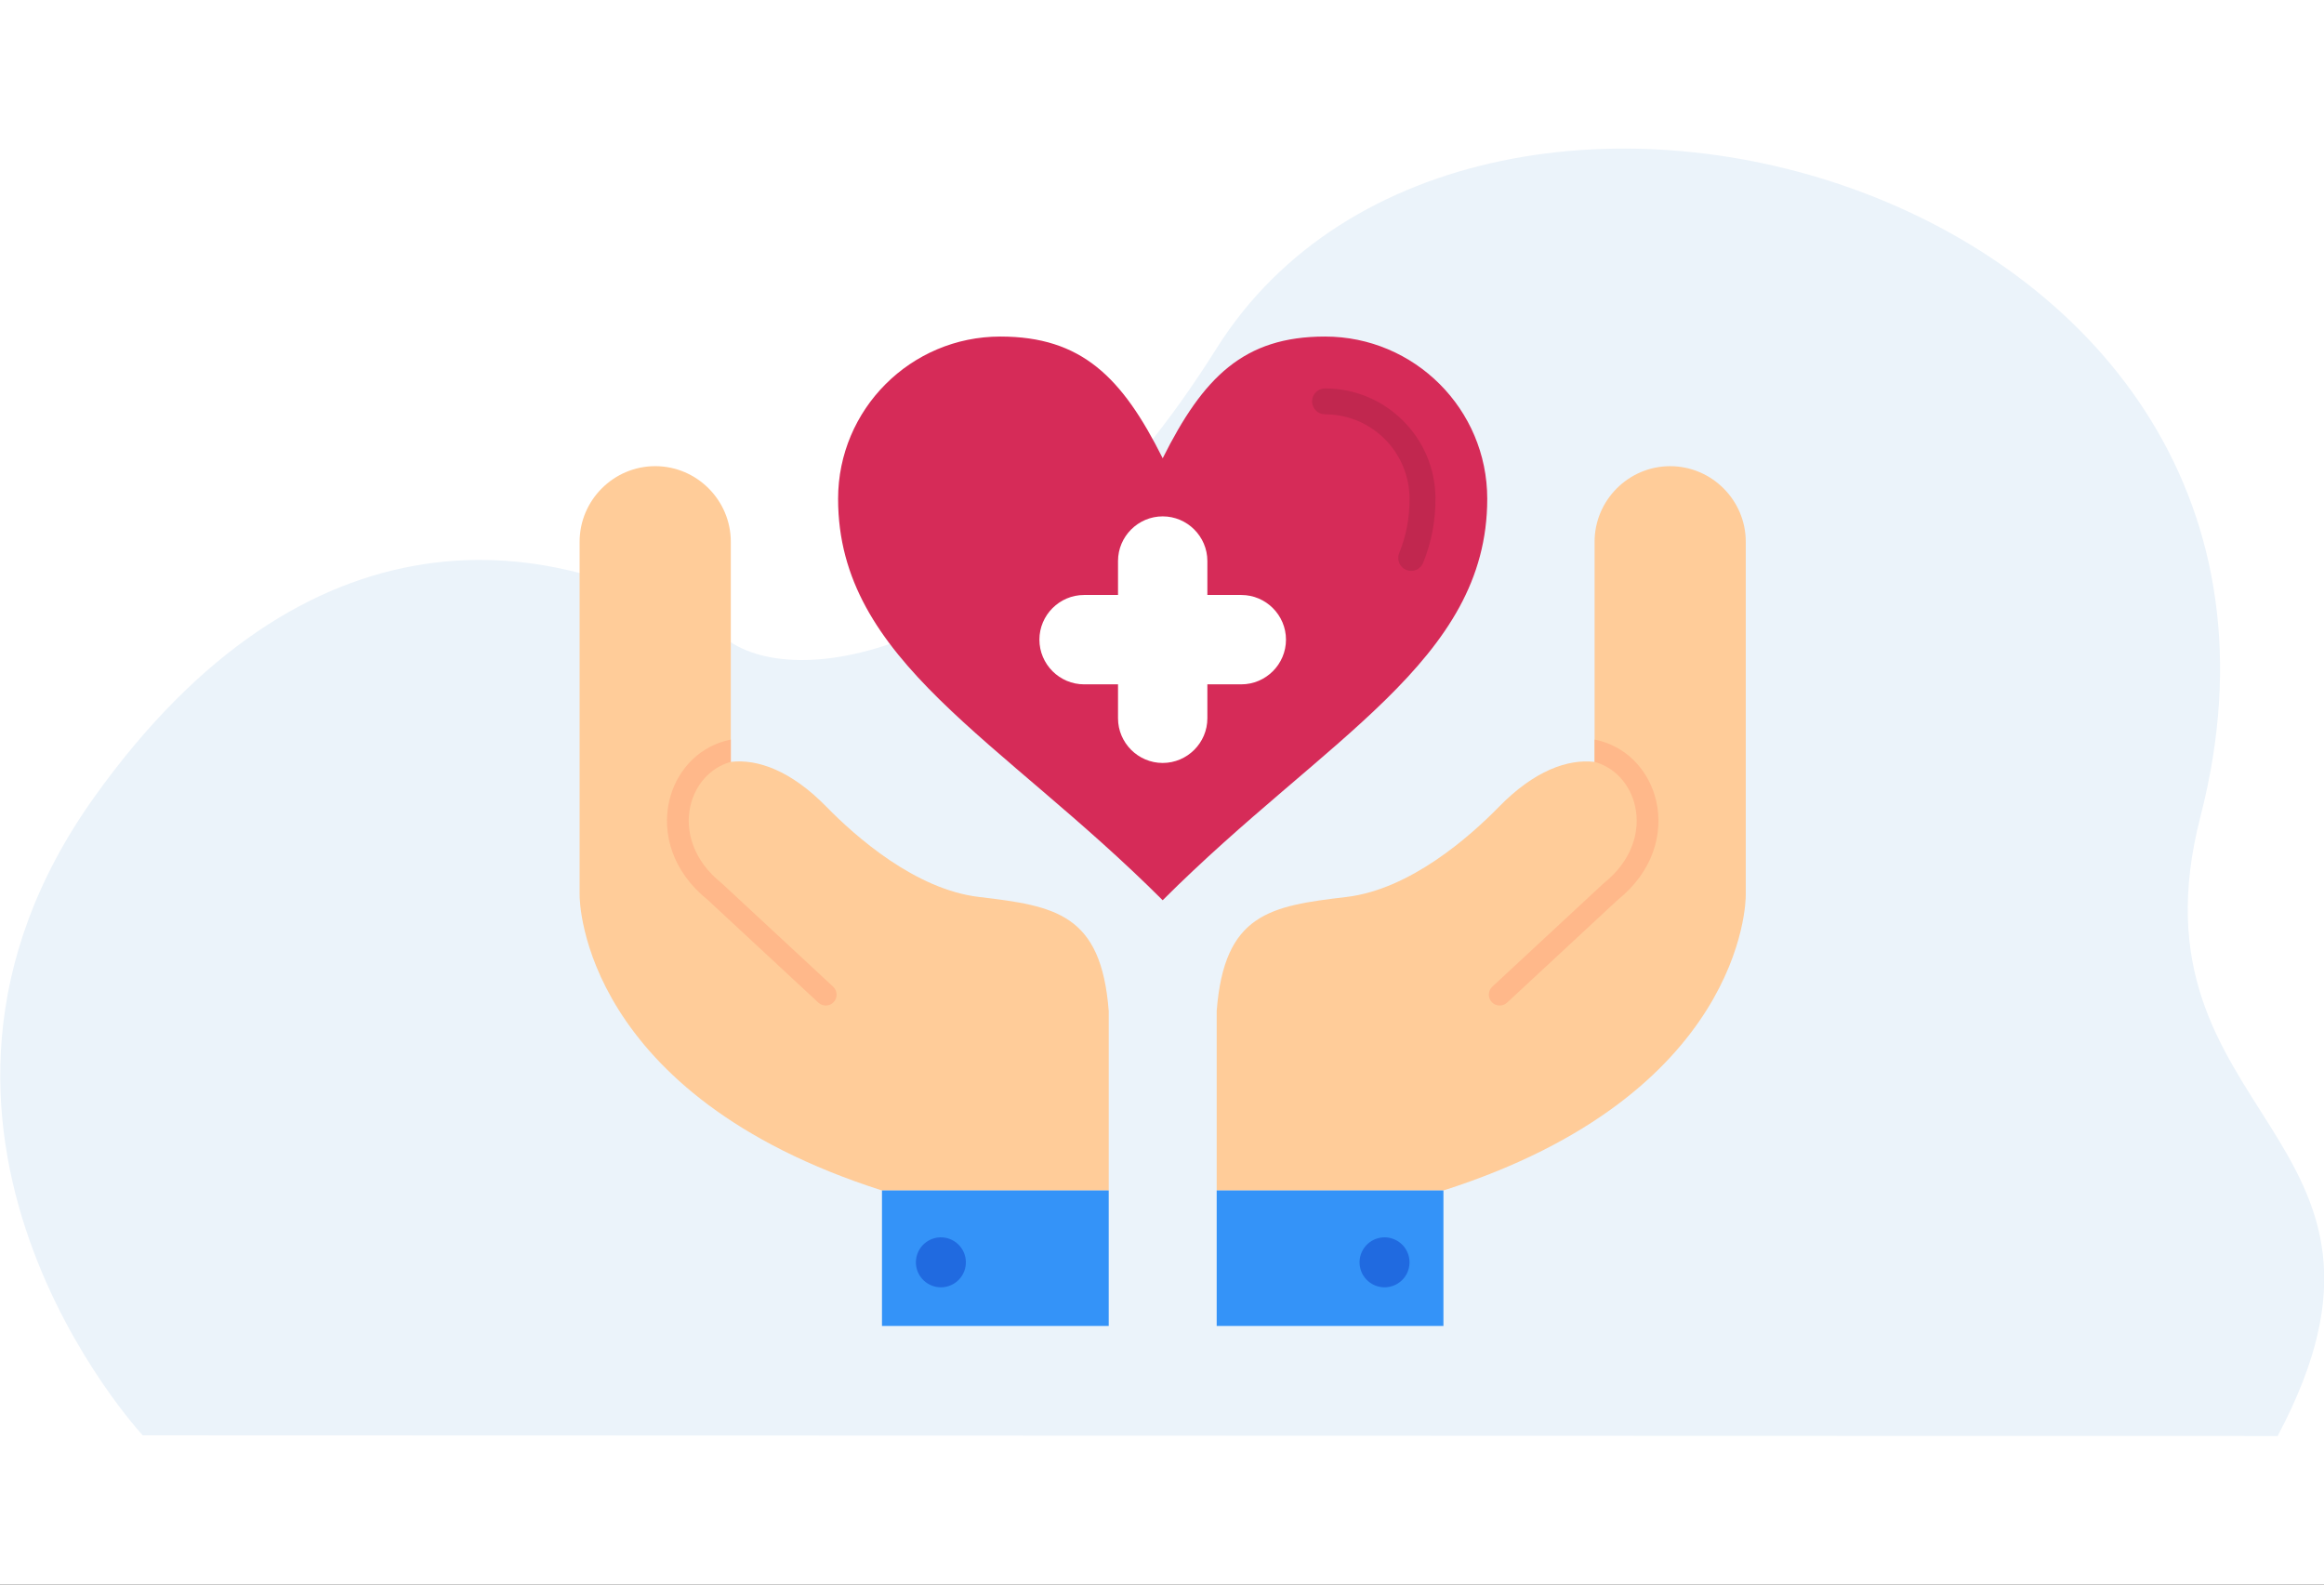
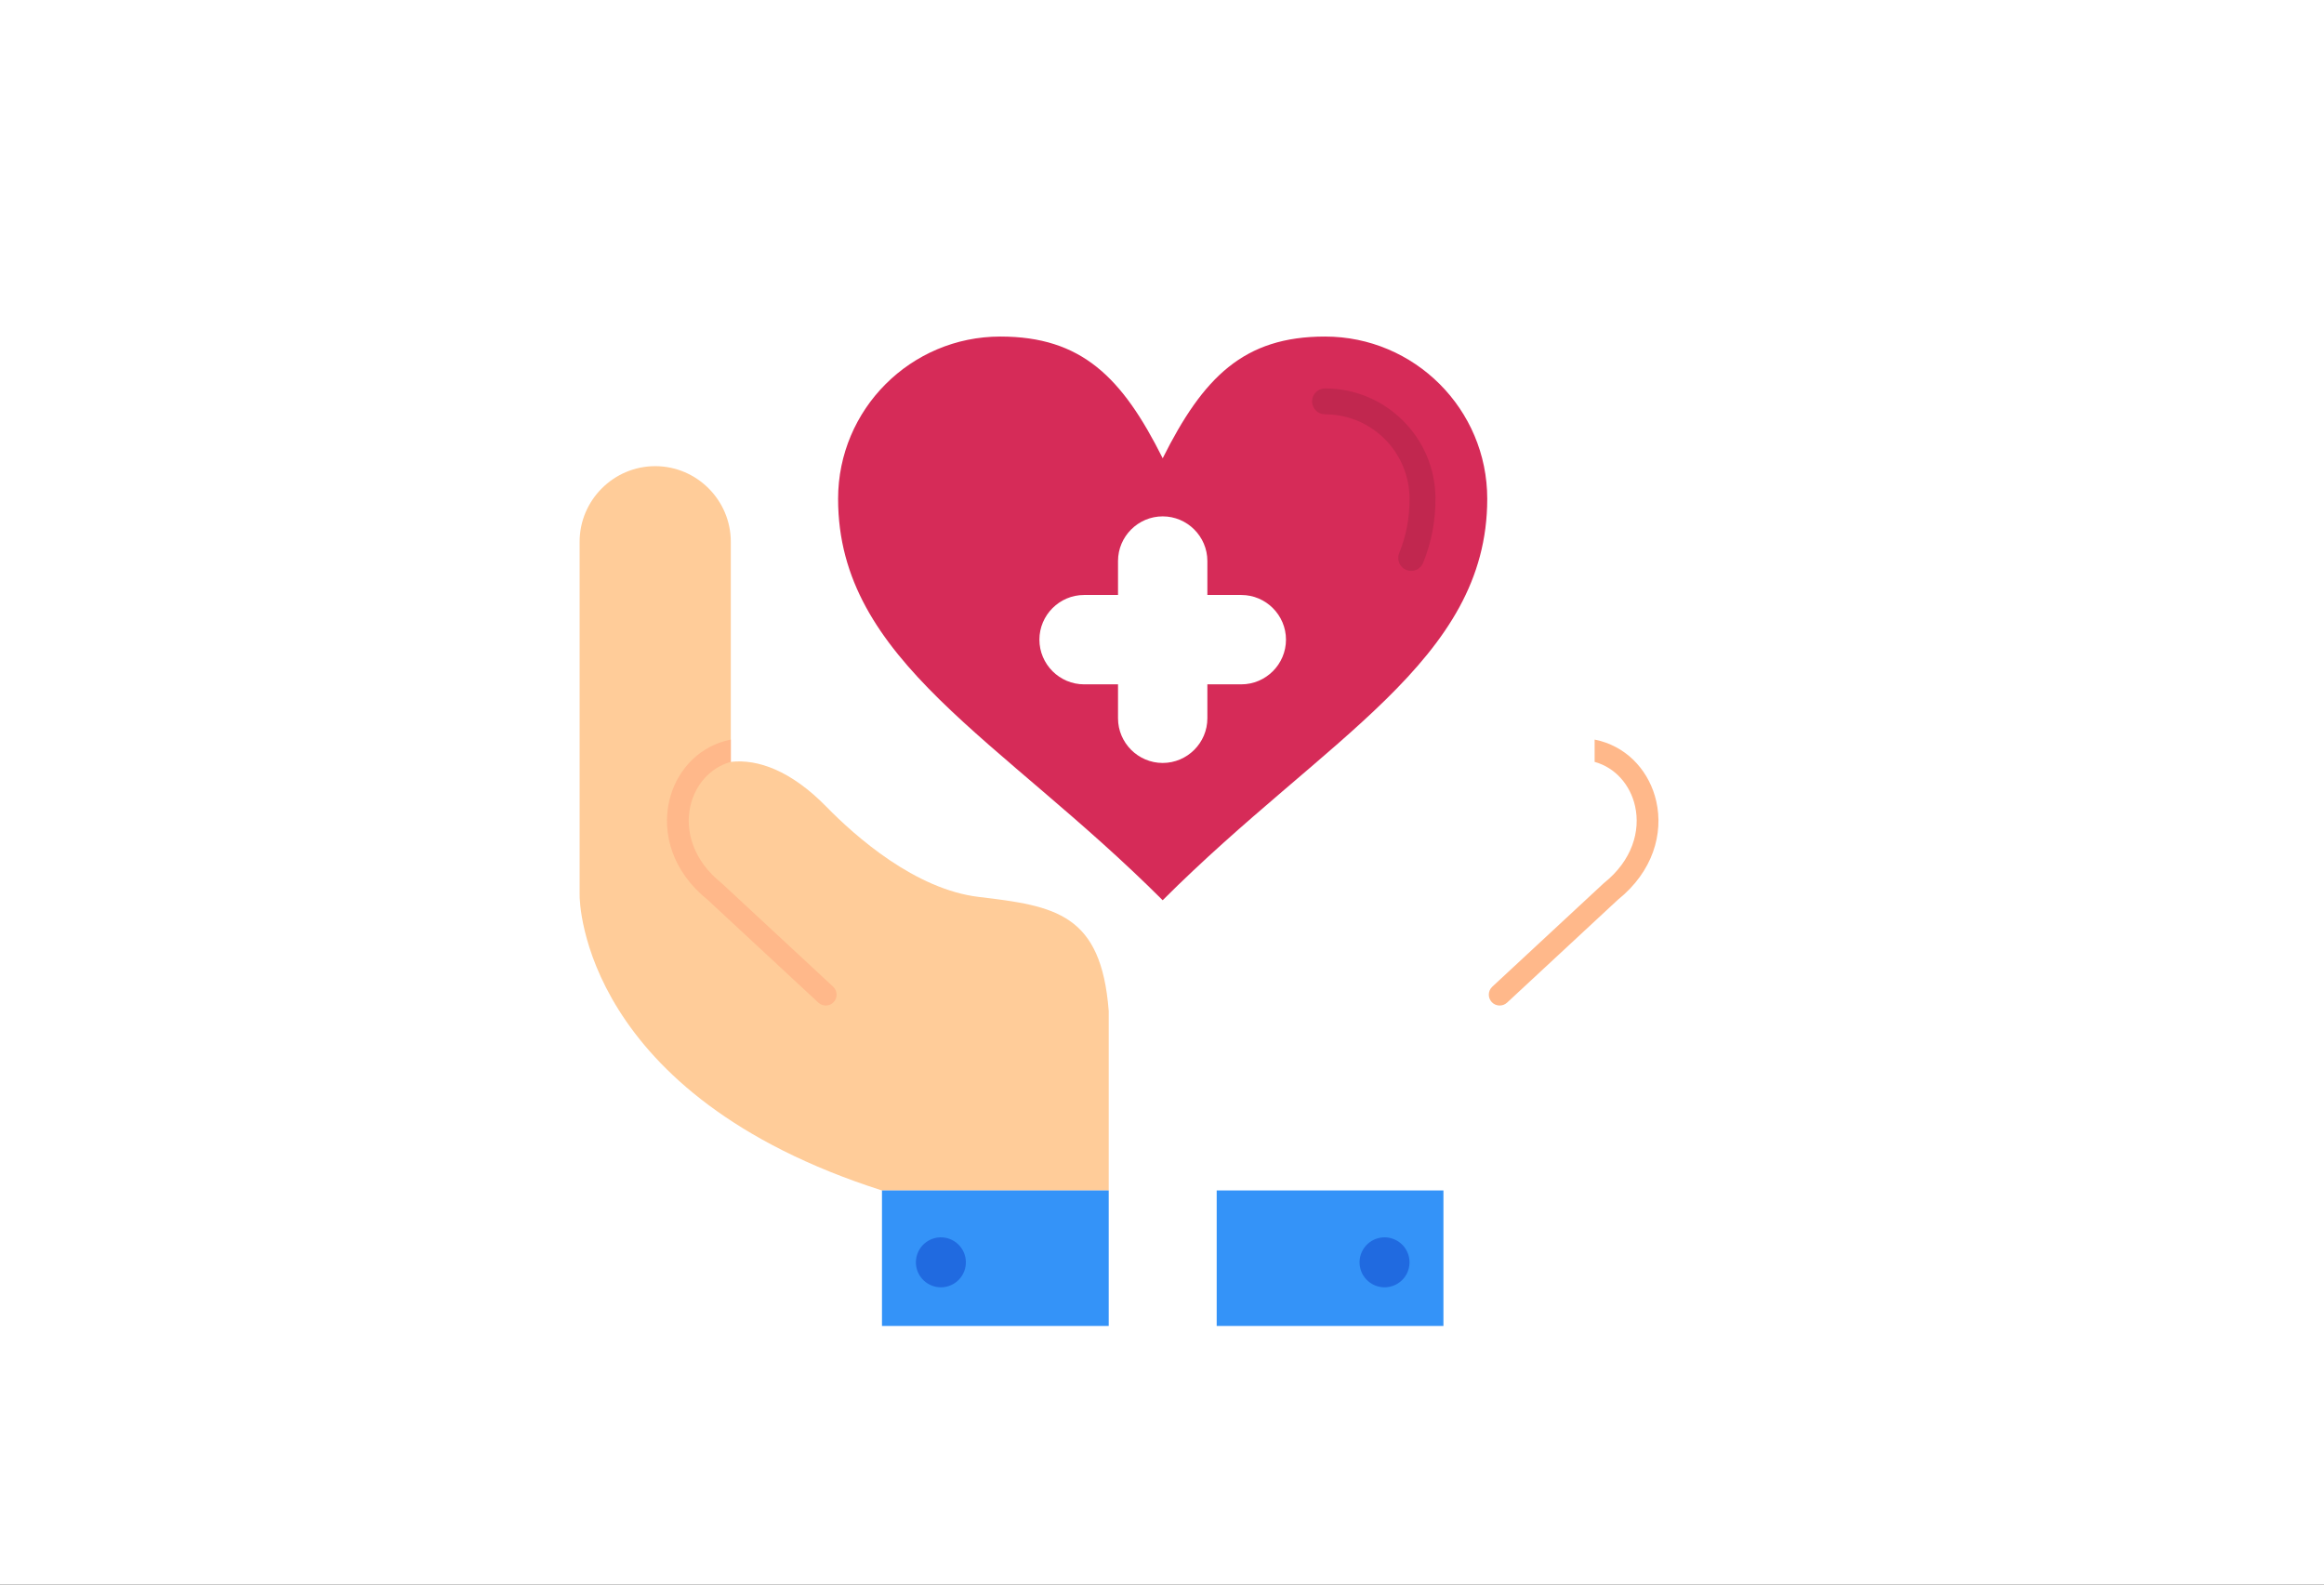
<svg xmlns="http://www.w3.org/2000/svg" width="440" height="300" viewBox="0 0 440 300" fill="none">
  <rect x="0" y="0" width="440" height="300" fill="#333333" stroke="none" />
  <g clip-path="url(#clip0_521_4236)">
    <rect width="440" height="300" fill="white" />
-     <path d="M27.026 271.746C27.026 271.746 -27.034 213.704 17.883 150.865C57.737 95.11 104.201 98.921 138.292 121.547C152.812 131.184 194.673 122.735 230.303 66.002C278.892 -11.366 447.319 35.558 416.609 154.591C401.748 212.194 461.838 214.288 431.22 271.869L27.026 271.746Z" fill="#EBF3FA" />
    <path fill-rule="evenodd" clip-rule="evenodd" d="M220.132 86.763C227.814 71.399 235.496 63.717 250.855 63.717C267.813 63.717 281.578 77.481 281.578 94.44C281.578 125.163 250.855 139.709 220.127 170.437C189.404 139.714 158.676 125.168 158.676 94.44C158.676 77.481 172.44 63.717 189.399 63.717C204.768 63.722 212.45 71.404 220.132 86.763Z" fill="#D62B58" />
    <path fill-rule="evenodd" clip-rule="evenodd" d="M220.132 97.762C224.788 97.762 228.59 101.569 228.59 106.221V112.645H235.015C239.671 112.645 243.474 116.453 243.474 121.104C243.474 125.76 239.666 129.563 235.015 129.563H228.59V135.988C228.59 140.644 224.783 144.447 220.132 144.447C215.475 144.447 211.673 140.639 211.673 135.988V129.563H205.248C200.597 129.563 196.789 125.755 196.789 121.104C196.789 116.453 200.597 112.645 205.248 112.645H211.673V106.221C211.673 101.569 215.475 97.762 220.132 97.762Z" fill="white" />
    <path fill-rule="evenodd" clip-rule="evenodd" d="M269.442 106.558C268.936 107.81 267.505 108.418 266.253 107.907C265.001 107.401 264.393 105.97 264.904 104.718C265.578 103.052 266.069 101.386 266.391 99.699C266.713 98.012 266.866 96.264 266.866 94.445C266.866 90.029 265.072 86.027 262.179 83.129C259.281 80.231 255.279 78.442 250.863 78.442C249.509 78.442 248.41 77.343 248.41 75.989C248.41 74.634 249.509 73.535 250.863 73.535C256.634 73.535 261.863 75.876 265.65 79.663C269.437 83.446 271.778 88.674 271.778 94.45C271.778 96.53 271.594 98.575 271.206 100.604C270.812 102.633 270.229 104.611 269.442 106.558Z" fill="#C1274F" />
-     <path fill-rule="evenodd" clip-rule="evenodd" d="M230.355 191.397V225.386H273.284C329.869 207.293 330.569 170.943 330.523 169.363V102.571C330.523 94.7 324.083 88.26 316.212 88.26C308.341 88.26 301.901 94.7 301.901 102.571V144.247C296.825 143.66 290.488 145.898 283.797 152.747C278.303 158.369 266.992 168.387 254.935 169.818C240.455 171.525 231.781 172.941 230.355 191.397Z" fill="#FFCC99" />
    <path fill-rule="evenodd" clip-rule="evenodd" d="M301.908 140.021V144.242C303.876 144.789 305.563 145.878 306.866 147.329C308.179 148.786 309.115 150.616 309.565 152.619C310.617 157.281 309.043 162.893 303.682 167.176C303.615 167.227 303.554 167.283 303.498 167.339L282.532 186.808C281.699 187.579 281.653 188.883 282.425 189.716C283.196 190.549 284.5 190.595 285.333 189.823L306.293 170.36C313.015 164.968 314.947 157.766 313.582 151.715C312.974 149.021 311.706 146.547 309.912 144.559C308.108 142.556 305.762 141.048 303.017 140.281C302.654 140.179 302.286 140.092 301.908 140.021Z" fill="#FFB88A" />
    <path fill-rule="evenodd" clip-rule="evenodd" d="M230.355 225.381H273.284V251.034H230.355V225.381Z" fill="#3493F8" />
    <path fill-rule="evenodd" clip-rule="evenodd" d="M258.038 236.626C259.346 234.362 262.239 233.59 264.498 234.893C266.763 236.202 267.534 239.094 266.231 241.354C264.923 243.618 262.03 244.39 259.771 243.086C257.506 241.783 256.729 238.89 258.038 236.626Z" fill="#206AE0" />
    <path fill-rule="evenodd" clip-rule="evenodd" d="M209.912 191.398V225.386H166.984C110.399 207.293 109.699 170.943 109.739 169.358V102.566C109.739 94.695 116.179 88.255 124.051 88.255C131.922 88.255 138.362 94.695 138.362 102.566V144.242C143.437 143.655 149.775 145.893 156.465 152.742C161.96 158.364 173.271 168.382 185.328 169.813C199.813 171.526 208.486 172.941 209.912 191.398Z" fill="#FFCC99" />
    <path fill-rule="evenodd" clip-rule="evenodd" d="M138.362 140.021V144.242C136.395 144.789 134.708 145.878 133.405 147.329C132.091 148.786 131.156 150.616 130.706 152.619C129.653 157.281 131.227 162.893 136.589 167.176C136.655 167.227 136.717 167.283 136.773 167.339L157.739 186.808C158.572 187.579 158.618 188.883 157.846 189.716C157.074 190.549 155.771 190.595 154.938 189.823L133.977 170.36C127.256 164.968 125.324 157.766 126.689 151.715C127.297 149.021 128.564 146.547 130.358 144.559C132.163 142.556 134.509 141.048 137.253 140.281C137.616 140.179 137.984 140.092 138.362 140.021Z" fill="#FFB88A" />
    <path fill-rule="evenodd" clip-rule="evenodd" d="M166.984 225.381H209.913V251.034H166.984V225.381Z" fill="#3493F8" />
    <path fill-rule="evenodd" clip-rule="evenodd" d="M182.233 236.626C180.924 234.362 178.031 233.59 175.772 234.893C173.508 236.202 172.736 239.094 174.04 241.354C175.348 243.618 178.241 244.39 180.5 243.086C182.764 241.783 183.541 238.89 182.233 236.626Z" fill="#206AE0" />
  </g>
  <defs>
    <clipPath id="clip0_521_4236">
      <rect width="440" height="300" fill="white" />
    </clipPath>
  </defs>
</svg>